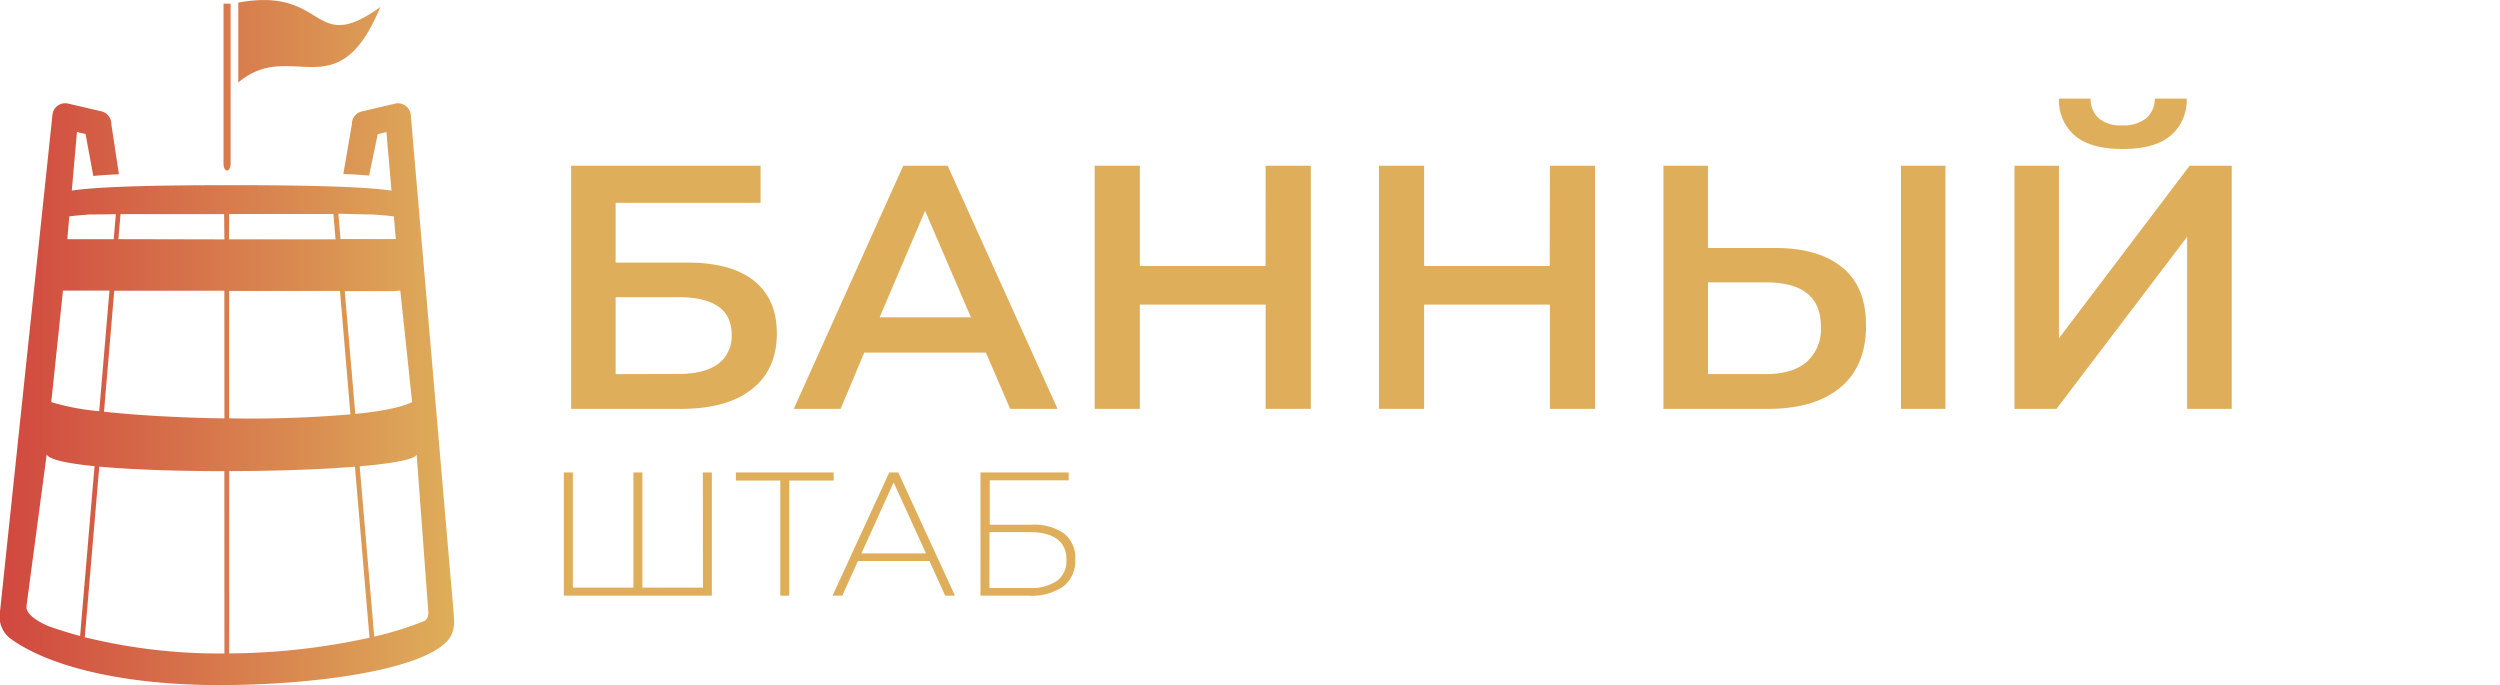
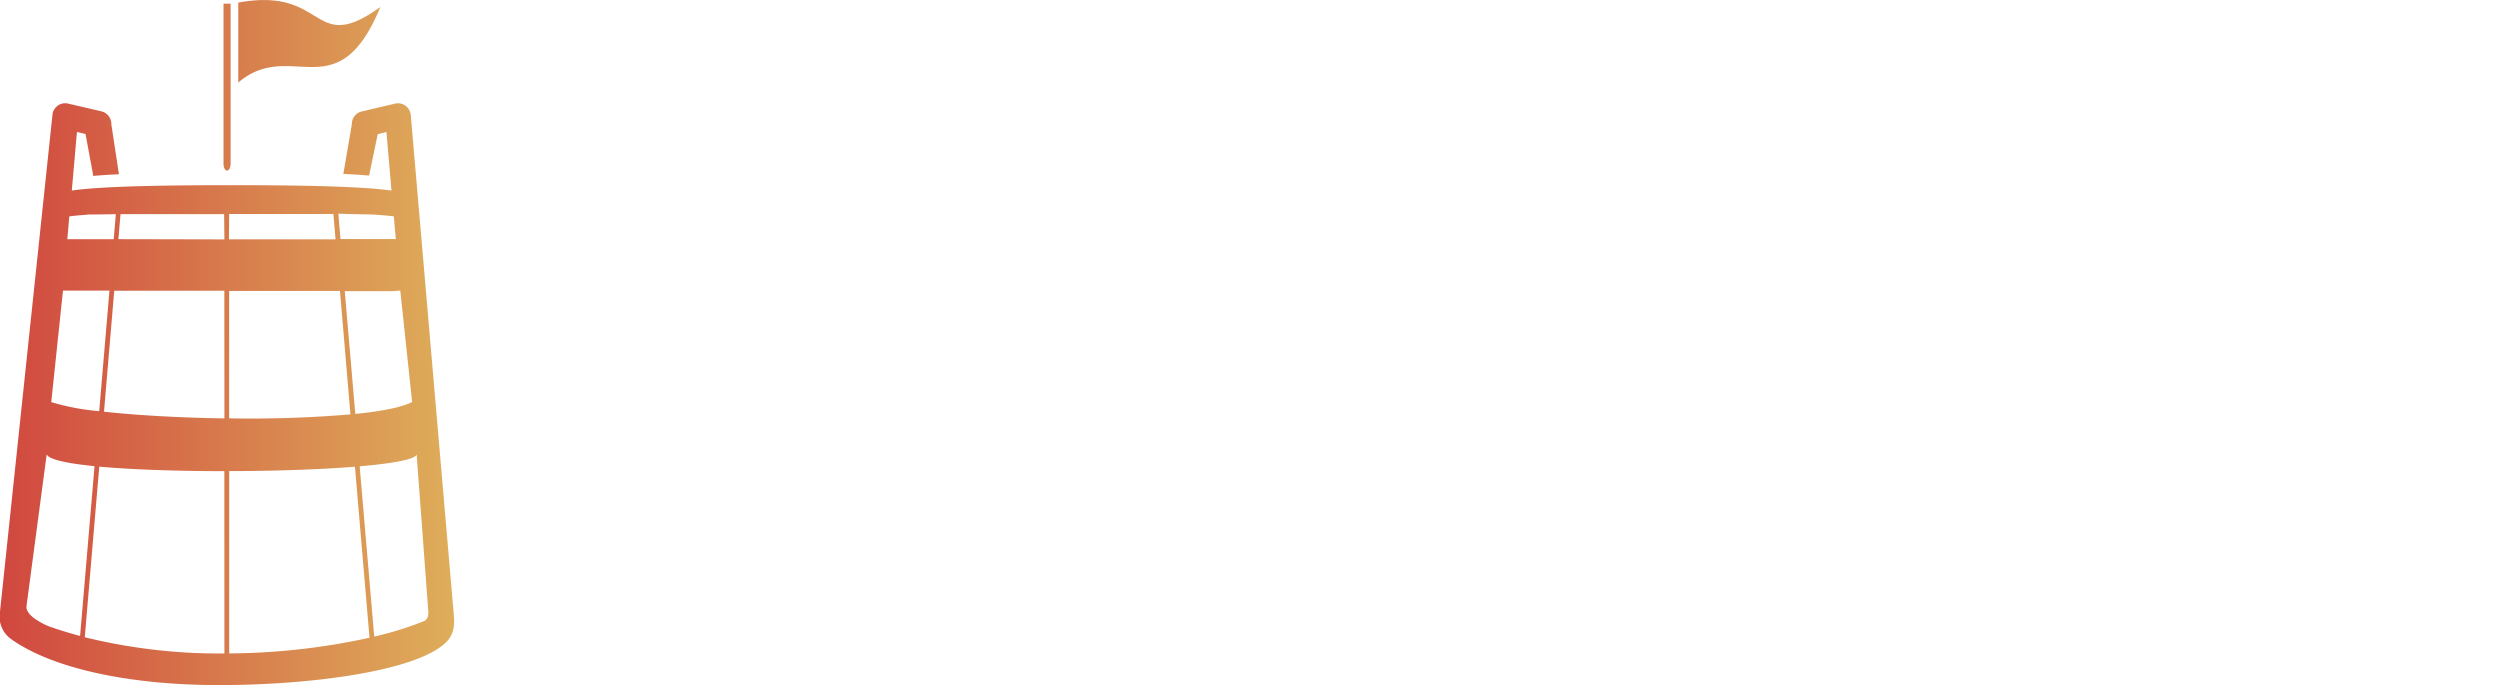
<svg xmlns="http://www.w3.org/2000/svg" id="Layer_1" data-name="Layer 1" viewBox="0 0 422.32 115.72">
  <defs>
    <style>.cls-1{fill:#deae5a;}.cls-2{fill:url(#linear-gradient);}</style>
    <linearGradient id="linear-gradient" y1="57.86" x2="76.72" y2="57.86" gradientUnits="userSpaceOnUse">
      <stop offset="0" stop-color="#d1473f" />
      <stop offset="1" stop-color="#deae5a" />
    </linearGradient>
  </defs>
  <title>Banniy_shtab_logo</title>
-   <path class="cls-1" d="M127,65.75q4.23-3.32,4.23-9.42,0-5.81-3.85-8.89t-11.24-3.08H104V34.26h24.48V28h-32V69.07H115Q122.82,69.07,127,65.75ZM104,63.2v-13H114.6q9,0,9,6.34a5.77,5.77,0,0,1-2.29,4.93q-2.29,1.7-6.69,1.7Zm42-3.64h20.54l4.11,9.51h8L160.09,28h-7.51L134.09,69.07H142Zm10.27-23.95,7.75,18H148.59Zm57.52,9.33H192.55V28h-7.63V69.07h7.63V51.46H213.8V69.07h7.63V28H213.8Zm48,0H240.57V28h-7.63V69.07h7.63V51.46h21.25V69.07h7.63V28h-7.63Zm59.34,24.13h7.51V28h-7.51Zm-9.89-23.86q-4-3.32-11.36-3.32H288.52V28H281V69.07h17.67q7.87,0,12.21-3.61T315.23,55Q315.23,48.52,311.27,45.21ZM305.2,61.14q-2.41,2.06-6.87,2.05h-9.8V47.7h9.8q9.27,0,9.27,7.45A7.44,7.44,0,0,1,305.2,61.14ZM369.88,28,347.81,57.15V28H340.3V69.07h7.1L369.47,40V69.07H377V28ZM350.6,23q2.67,2.17,8,2.17t8-2.2a7.79,7.79,0,0,0,2.79-6.31H364a4.24,4.24,0,0,1-1.5,3.35,6.1,6.1,0,0,1-4,1.17,5.82,5.82,0,0,1-3.93-1.17,4.36,4.36,0,0,1-1.41-3.35h-5.34A7.84,7.84,0,0,0,350.6,23ZM118.75,99.26H108.52V79.81H107V99.26H96.77V79.81H95.25v20.82h25V79.81h-1.52Zm22.07-19.45H124.31v1.37h7.5v19.45h1.52V81.18h7.5Zm9.4,0-9.58,20.82h1.64l2.65-5.86H157l2.68,5.86h1.64l-9.58-20.82Zm-4.7,13.68,5.44-12,5.47,12Zm34.24-3.36a8.9,8.9,0,0,0-5.56-1.49h-7v-7.5h13.33V79.81H165.63v20.82h8.15a9.38,9.38,0,0,0,5.86-1.58,5.43,5.43,0,0,0,2-4.55A5.21,5.21,0,0,0,179.76,90.13Zm-1.22,8a7.81,7.81,0,0,1-4.73,1.2h-6.66V89.89h6.66q6.34,0,6.34,4.67A4.2,4.2,0,0,1,178.54,98.15Z" />
  <path class="cls-2" d="M38.36,28.81c.33,0,.6-.52.6-1.17V.62h-1.2v27C37.76,28.29,38,28.81,38.36,28.81ZM64.25,1.18c-11.66,8.41-8.92-3.53-24-.74V13.95C49.14,6.36,57,18.78,64.25,1.18Zm5.14,18.24a2.2,2.2,0,0,0-.89-1.56,2.17,2.17,0,0,0-1.78-.35l-5.61,1.32A2.16,2.16,0,0,0,59.44,21L58,29.38c1.67.07,3.1.17,4.35.28l1.46-7,1.47-.35.85,9.88c-4.1-.57-11.94-.91-27-.91s-22.9.32-27,.91L13,22.29l1.45.35,1.31,7.08c1.26-.11,2.69-.22,4.33-.28L18.81,21a2.19,2.19,0,0,0-1.67-2.19L11.51,17.5a2.16,2.16,0,0,0-2.65,1.91L0,103.32a4.67,4.67,0,0,0,1.73,4.53c6.6,4.82,19.35,7.88,35.3,7.88S71,113.24,75.54,108.3c1.51-1.65,1.16-3.71,1.09-4.81ZM67.62,49.09l2,18.83c-1.84.91-5.27,1.58-9.6,2L58.24,49.18h6l2.17,0ZM63.2,36.25l2.19.17,1.14.13.33,3.83-1.15,0-2.19,0h-6l-.36-4.28C60.54,36.2,62.85,36.22,63.2,36.25Zm-24.49-.1c6.44,0,12.92,0,17.61,0l.36,4.28-18,0Zm0,13,18.72,0L59.2,70a200,200,0,0,1-20.49.67Zm-27-12.6,1.14-.13,2.27-.19c.3,0,1.94,0,4.45-.05l-.36,4.23-7.84,0ZM10.64,49.09l7.85,0L16.76,69.46a39.91,39.91,0,0,1-8.1-1.53ZM8.2,105.78s-3.89-1.54-3.73-3.35L7.89,76.75c.33.87,3.42,1.53,8.08,2l-2.44,28.68C11.72,106.95,9.94,106.4,8.2,105.78Zm29.71,4.61a95.19,95.19,0,0,1-23.59-2.74l2.45-28.82c5.65.51,13.34.76,21.13.76Zm0-39.71c-7.42-.11-14.73-.52-20.34-1.13L19.3,49.11l18.6,0Zm0-30.24L20,40.4l.36-4.23c4.36,0,10.86,0,17.5,0Zm.81,69.94V79.58c7.66,0,15.35-.27,21.24-.74l2.46,28.89A113.53,113.53,0,0,1,38.71,110.38Zm33.62-6.68a1.36,1.36,0,0,1-.63,1.19,56.82,56.82,0,0,1-8.49,2.65L60.76,78.77c5.6-.48,9.38-1.16,9.62-2l2,26.91Z" />
</svg>